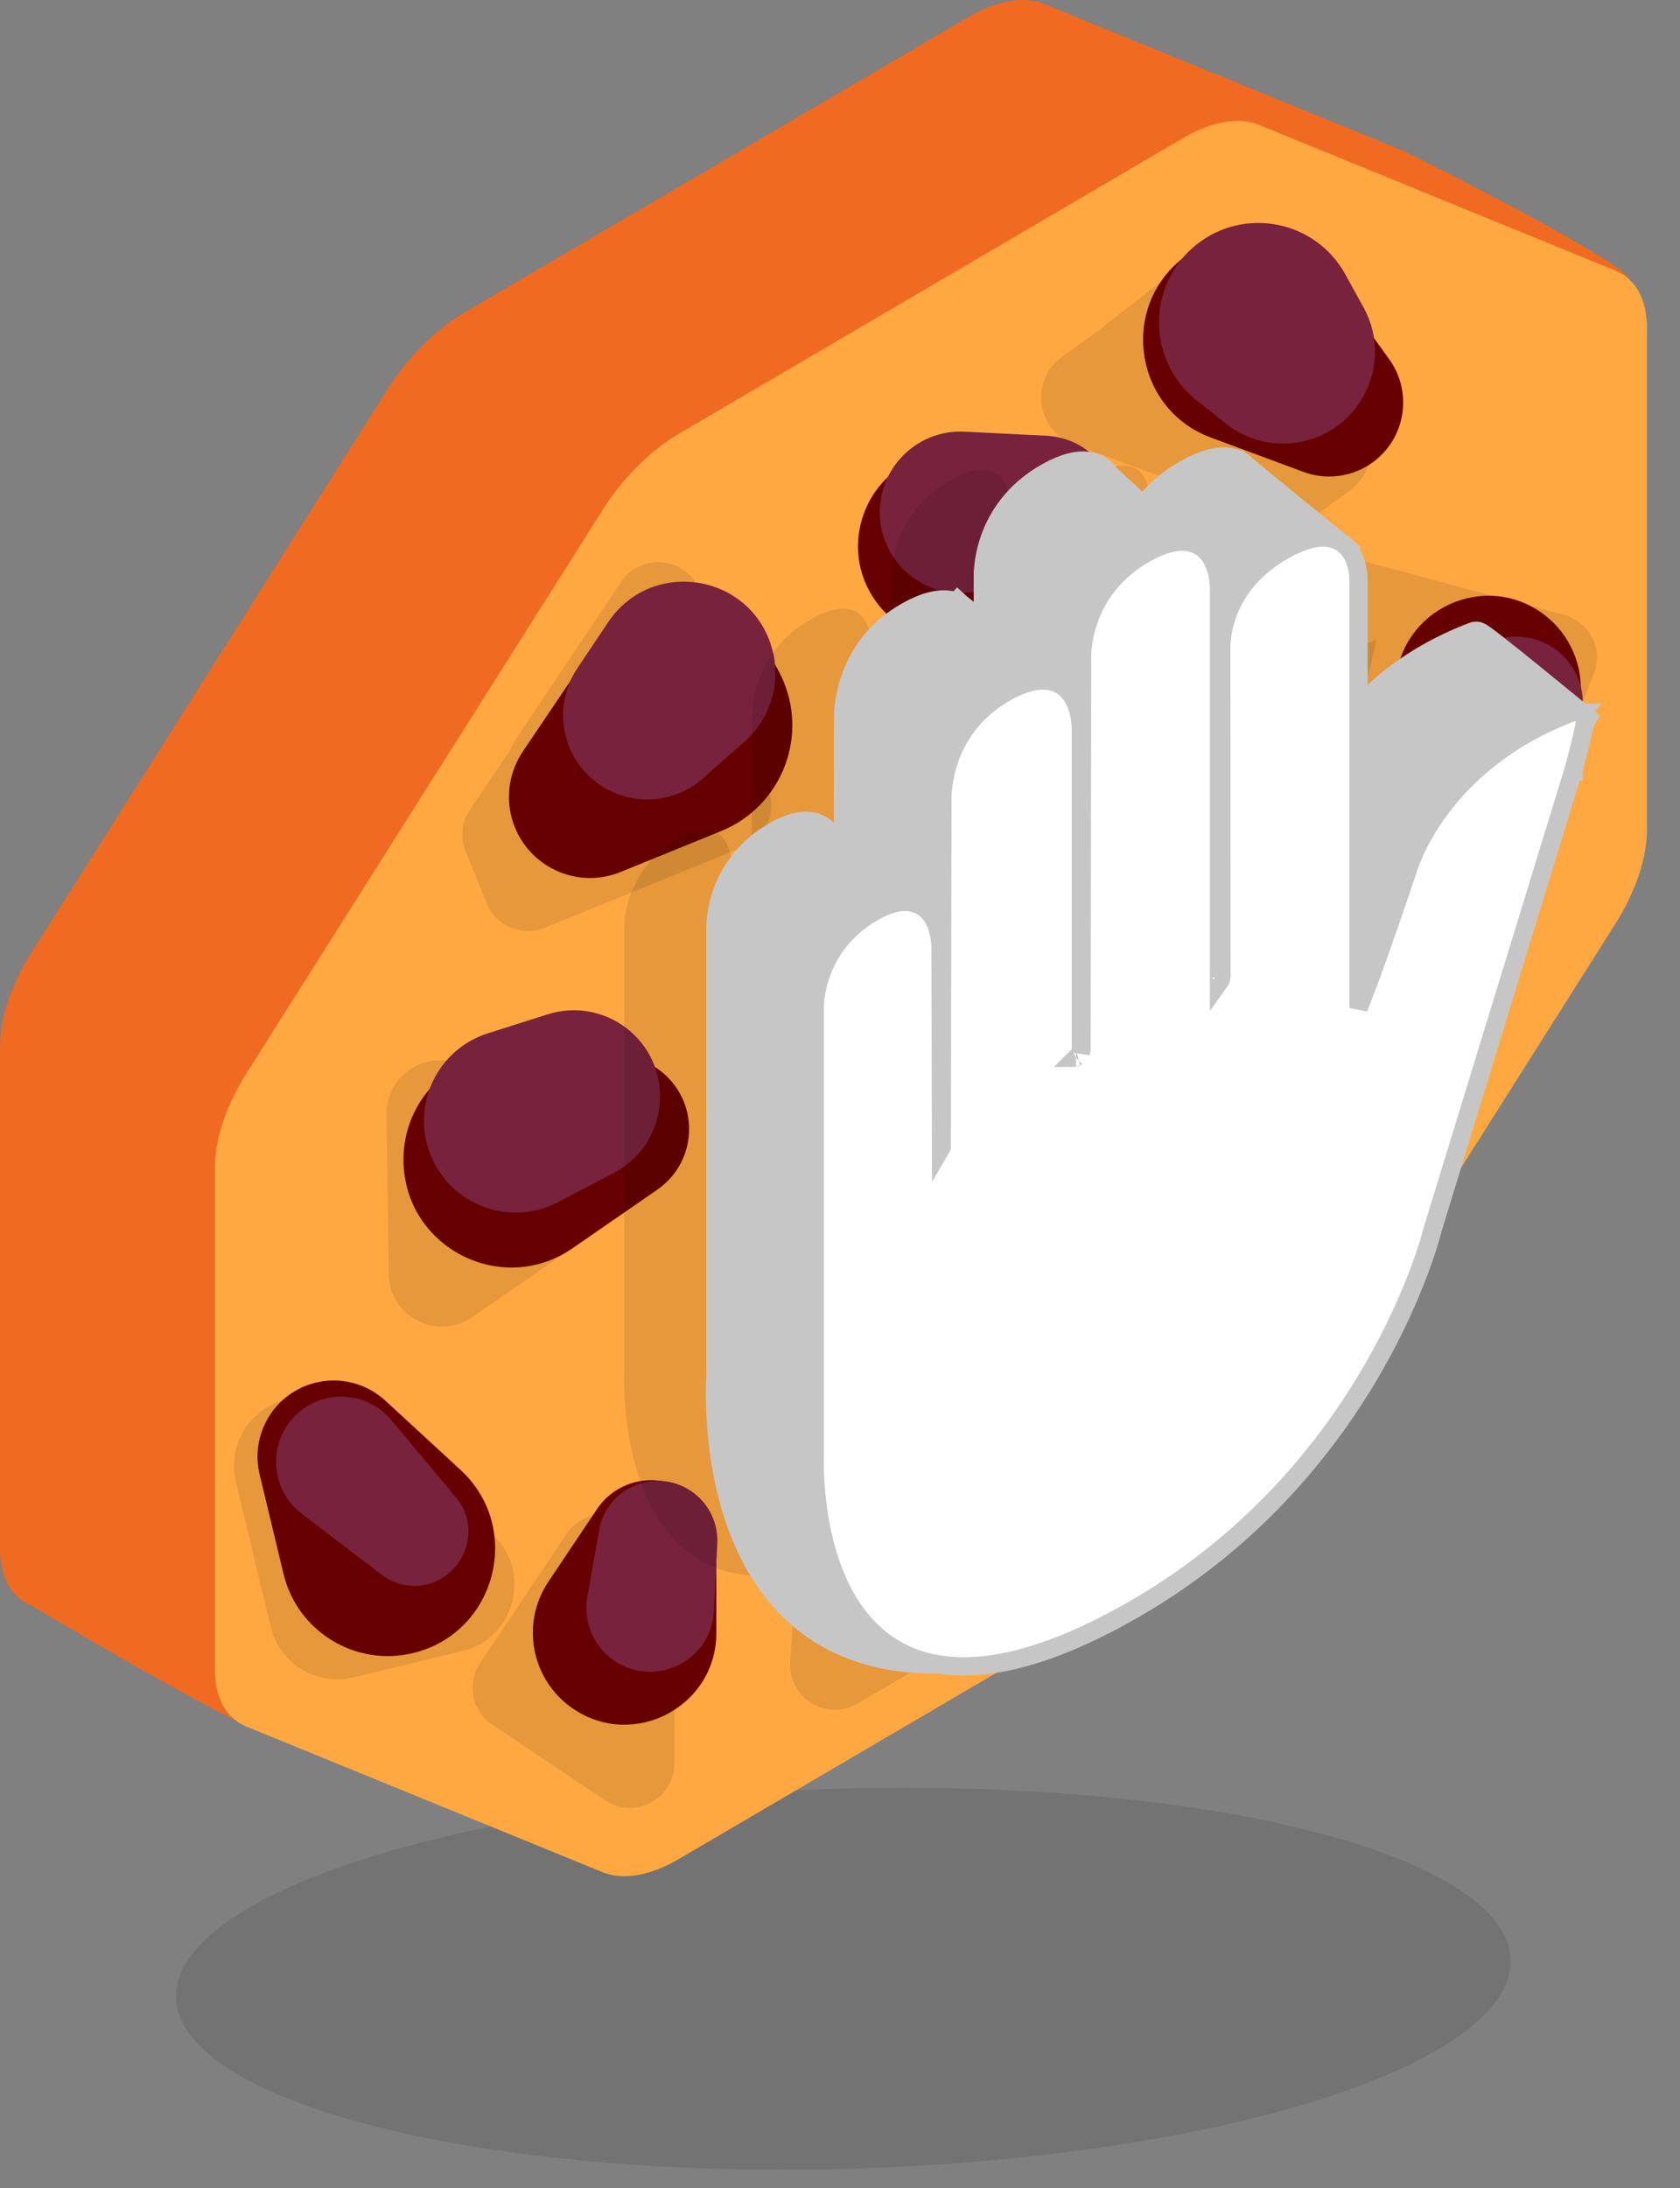
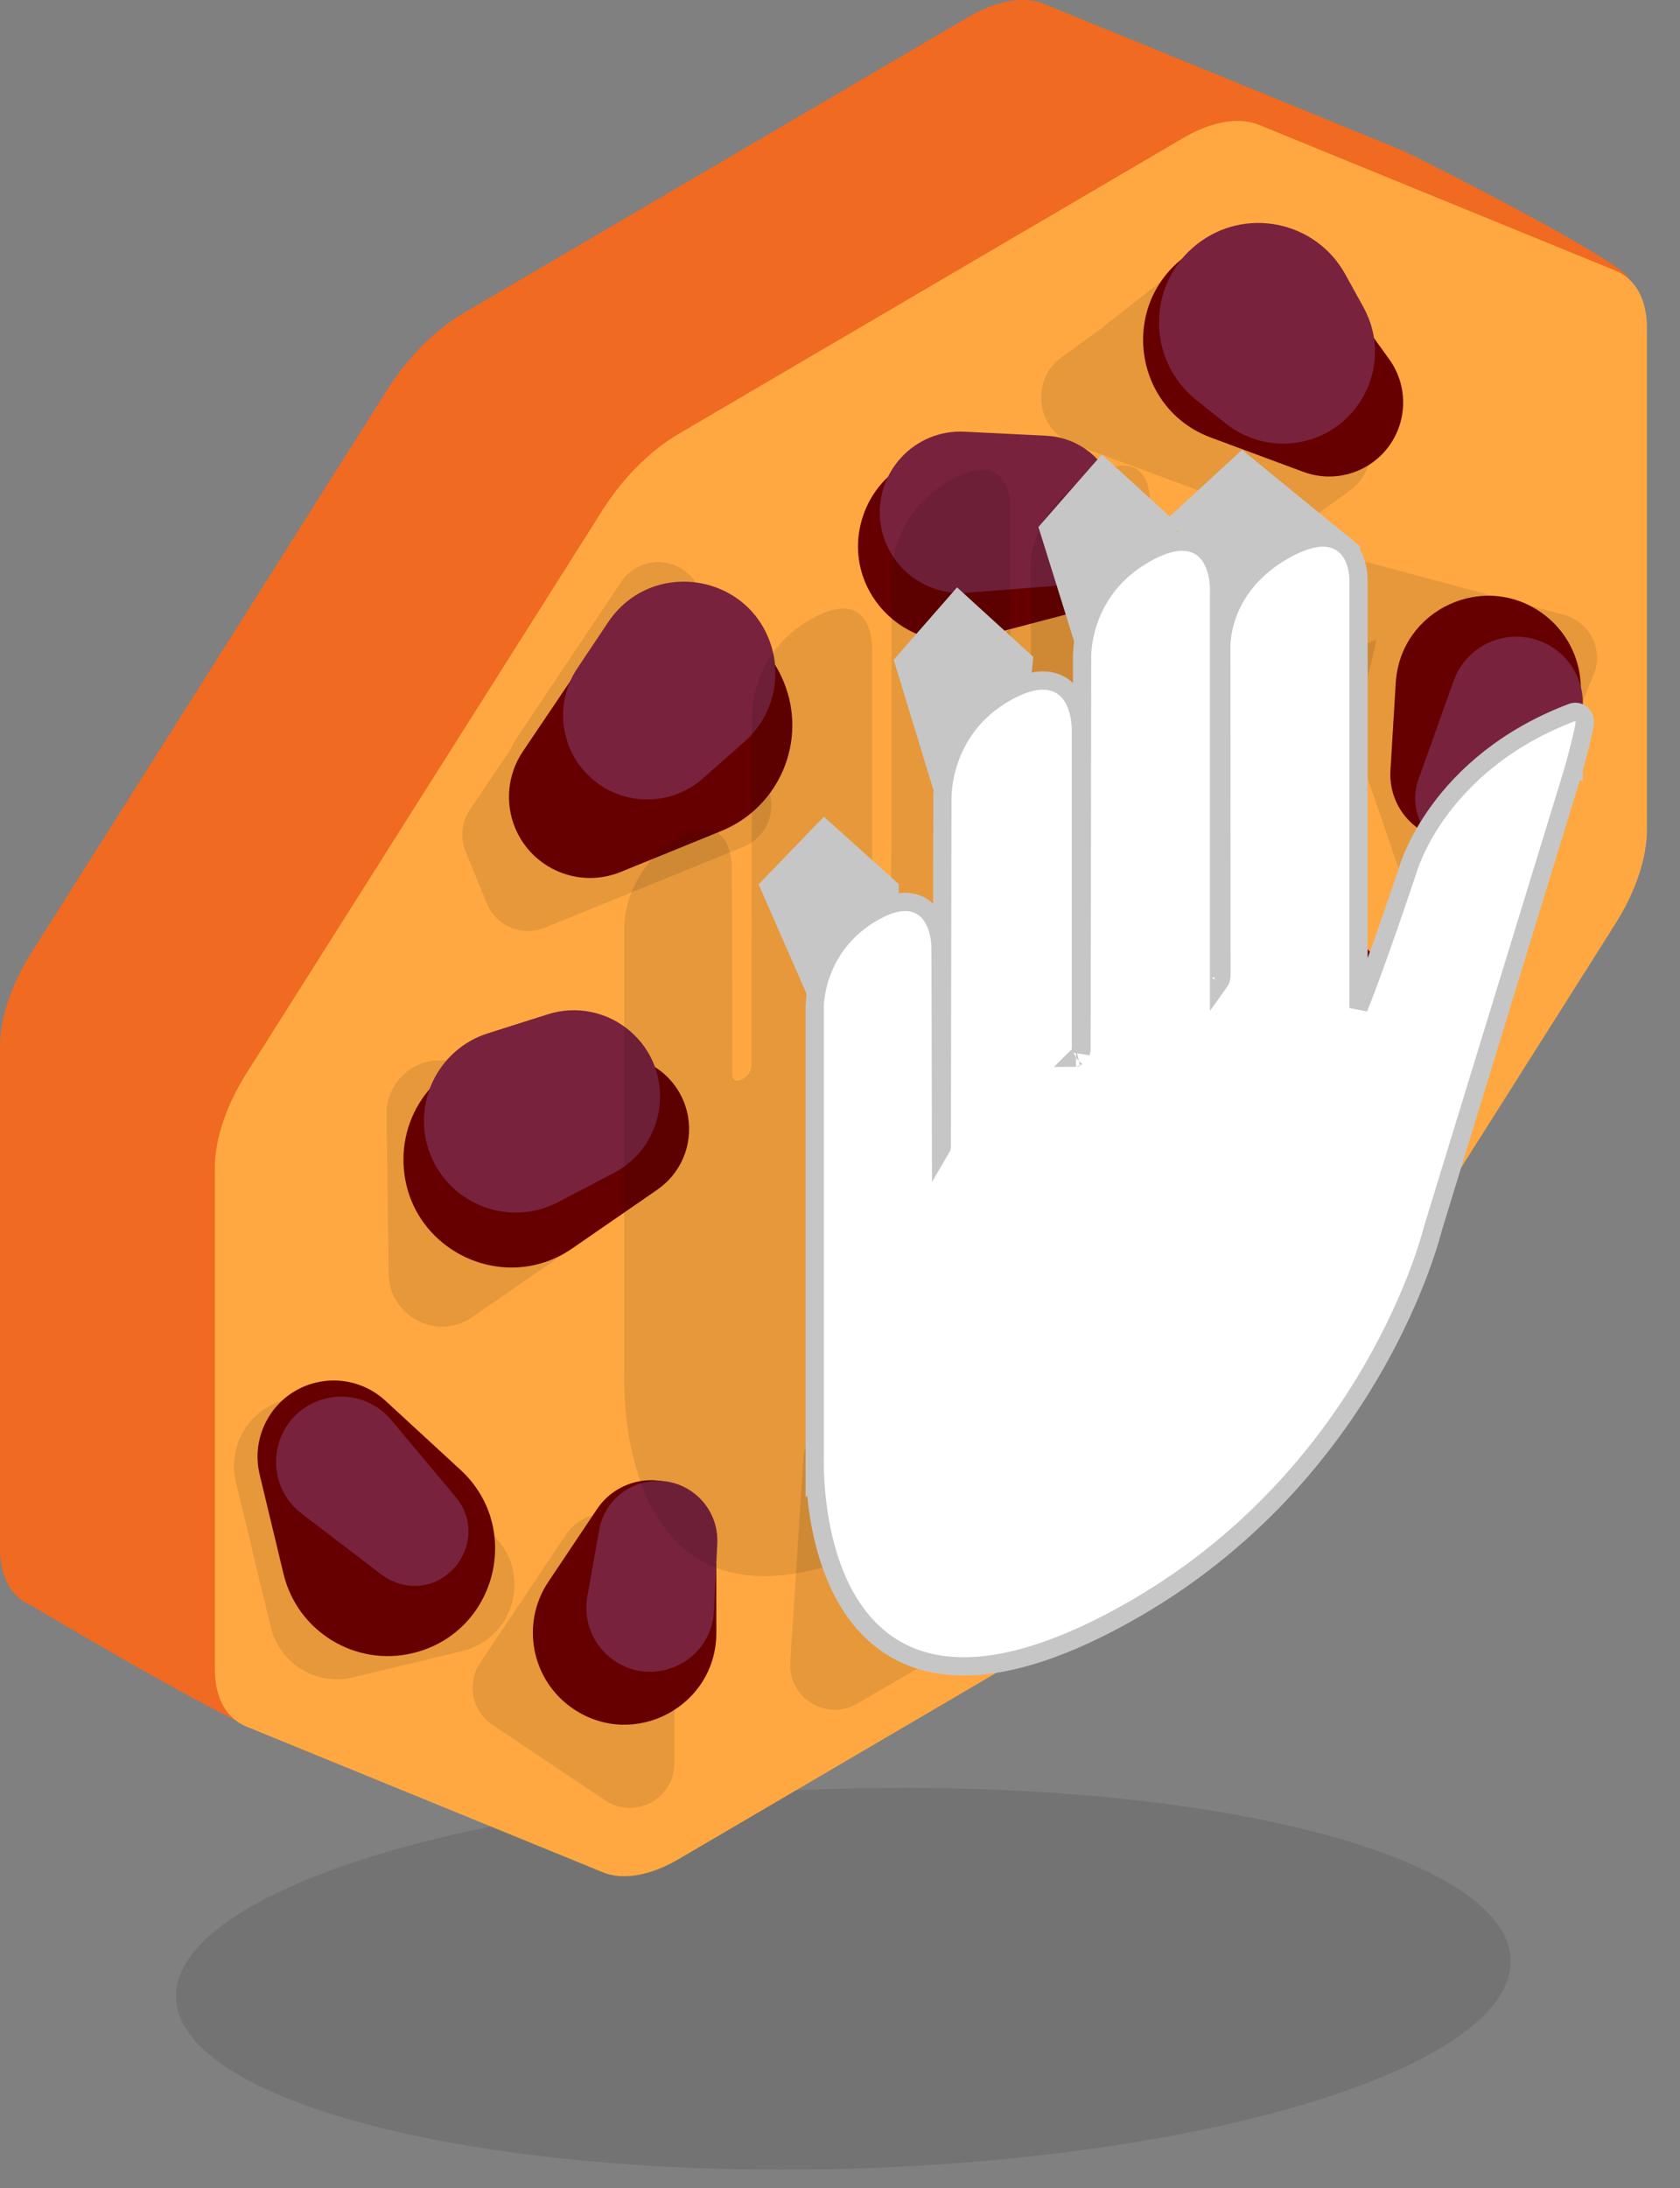
<svg xmlns="http://www.w3.org/2000/svg" width="126" height="164" viewBox="0 0 126 164" fill="none">
  <rect x="0" y="0" width="126" height="164" fill="#808080" stroke="none" />
  <ellipse cx="50.052" cy="14.252" rx="50.052" ry="14.252" transform="matrix(1 -0.026 0 1 13.197 135.368)" fill="black" fill-opacity="0.1" />
  <path fill-rule="evenodd" clip-rule="evenodd" d="M29.097 29.137L2.359 71.404C0.849 73.792 0 76.327 0 78.452V116.068C0 118.193 0.849 119.733 2.359 120.35C2.359 120.35 15.223 128.018 19.204 129.645C24.135 131.659 29.097 131.274 29.097 131.274C30.608 131.892 32.656 131.535 34.793 130.283L72.612 108.118C74.748 106.866 76.797 104.821 78.308 102.433L105.045 60.169C106.556 57.781 107.404 55.246 107.404 53.121L117.743 28.452C117.743 27.831 122.25 21.362 122.11 20.849C121.77 19.608 106.114 11.659 105.045 11.222L78.308 0.296C76.797 -0.321 74.748 0.035 72.611 1.287L34.793 23.452C32.657 24.704 30.608 26.749 29.097 29.137Z" fill="#F06A21" />
  <path fill-rule="evenodd" clip-rule="evenodd" d="M45.212 38.2L18.474 80.467C16.964 82.855 16.115 85.39 16.115 87.515V125.131C16.115 127.256 16.964 128.796 18.475 129.413L45.212 140.337C46.723 140.955 48.772 140.598 50.908 139.346L88.727 117.181C90.863 115.929 92.912 113.884 94.423 111.496L121.16 69.232C122.671 66.844 123.52 64.309 123.52 62.184V24.568C123.52 22.443 122.671 20.903 121.16 20.285L94.423 9.359C92.912 8.742 90.863 9.098 88.727 10.351L50.908 32.515C48.772 33.767 46.723 35.812 45.212 38.2Z" fill="#FFA841" />
  <g opacity="0.1">
    <path d="M80.531 33.299C77.724 32.259 77.215 28.506 79.645 26.756L89.125 19.927C90.802 18.72 93.14 19.1 94.347 20.777L102.099 31.54C103.307 33.216 102.927 35.554 101.25 36.762L99.004 38.38C97.993 39.108 96.686 39.285 95.517 38.852L80.531 33.299Z" fill="black" />
    <path d="M82.918 30.212C81.029 28.707 81.04 25.834 82.94 24.343L90.061 18.756C91.875 17.332 94.532 17.873 95.646 19.892L101.446 30.405C102.751 32.771 101.196 35.697 98.505 35.939L92.446 36.483C91.487 36.569 90.532 36.282 89.779 35.682L82.918 30.212Z" fill="black" />
    <path d="M64.289 127.698C61.978 129.044 59.1 127.266 59.271 124.596L60.25 109.337C60.369 107.496 61.958 106.098 63.799 106.217L80.1 107.263C81.942 107.381 83.339 108.97 83.221 110.812L82.945 115.114C82.874 116.225 82.254 117.227 81.293 117.788L64.289 127.698Z" fill="black" />
    <path d="M68.83 122.445C67.04 123.157 65.021 122.212 64.42 120.382L61.121 110.327C60.401 108.134 62.069 105.889 64.376 105.944L80.978 106.338C83.094 106.389 84.631 108.369 84.154 110.432L83.041 115.249C82.794 116.317 82.038 117.197 81.019 117.602L68.83 122.445Z" fill="black" />
    <path d="M98.505 46.444C97.638 43.914 99.948 41.441 102.531 42.134L117.301 46.091C119.083 46.569 120.141 48.401 119.664 50.184L113.768 65.09C113.29 66.873 113.126 68.802 111.343 68.325L107.179 67.209C106.104 66.921 105.243 66.117 104.882 65.064L98.505 46.444Z" fill="black" />
    <path d="M85.599 79.815C83.555 76.764 85.741 72.667 89.414 72.667H99.179C100.563 72.667 101.803 73.279 102.645 74.247C104.075 75.891 103.457 78.32 102.837 80.409L101.406 85.232C100.786 87.321 100.775 89.751 99.345 91.395C98.503 92.363 97.263 92.975 95.879 92.975H94.225C92.693 92.975 92.593 92.479 91.74 91.206L85.599 79.815Z" fill="black" />
    <path d="M86.132 79.688C83.917 76.296 86.859 71.907 90.838 72.667L95.228 73.505C97.322 73.905 98.865 75.693 98.955 77.822L99.294 85.856C99.373 87.715 98.193 89.396 96.417 89.954C94.658 90.506 92.748 89.821 91.74 88.278L86.132 79.688Z" fill="black" />
    <path d="M76.788 66.774C72.976 67.776 69.564 64.166 70.779 60.417L74.101 50.164C74.963 47.503 77.846 46.072 80.487 46.994L93.269 51.46C95.862 52.366 97.234 55.2 96.335 57.796L95.743 59.506C95.199 61.078 93.908 62.274 92.3 62.697L76.788 66.774Z" fill="black" />
    <path d="M80.17 61.033C77.522 61.239 75.179 59.333 74.841 56.699L74.166 51.448C73.77 48.368 76.255 45.68 79.356 45.834L91.694 46.444C94.29 46.573 96.351 48.675 96.43 51.273L96.542 55.002C96.622 57.662 94.598 59.916 91.944 60.121L80.17 61.033Z" fill="black" />
    <path d="M46.09 44.612C47.585 42.396 50.949 42.746 51.956 45.222L57.608 59.116C58.304 60.826 57.481 62.776 55.772 63.471L40.857 69.538C39.148 70.234 37.198 69.412 36.503 67.702L34.921 63.814C34.501 62.783 34.623 61.61 35.246 60.686L46.09 44.612Z" fill="black" />
    <path d="M46.585 43.62C48.154 41.275 51.744 41.81 52.561 44.511L55.362 53.772C55.741 55.022 55.356 56.378 54.377 57.243L47.659 63.182C46.419 64.278 44.564 64.302 43.297 63.238L39.292 59.877C37.985 58.78 37.714 56.876 38.663 55.459L46.585 43.62Z" fill="black" />
    <path d="M35.422 98.723C32.789 100.542 29.193 98.685 29.15 95.486L28.99 83.526C28.959 81.236 30.854 79.388 33.143 79.476L46.403 79.986C48.298 80.059 49.882 81.454 50.194 83.325L50.553 85.481C50.808 87.01 50.157 88.549 48.881 89.43L35.422 98.723Z" fill="black" />
-     <path d="M37.874 94.929C35.762 96.034 33.158 95.058 32.293 92.837L30.01 86.978C29.172 84.825 30.326 82.412 32.528 81.713L41.251 78.948C42.568 78.53 44.007 78.822 45.058 79.719L48.871 82.978C51.024 84.818 50.636 88.25 48.128 89.562L37.874 94.929Z" fill="black" />
    <path d="M50.581 132.161C50.582 134.835 47.6 136.428 45.379 134.94L36.928 129.278C35.395 128.251 34.984 126.175 36.012 124.642L42.486 114.978C43.513 113.445 45.589 113.035 47.122 114.062L49.09 115.38C50.015 116 50.571 117.041 50.571 118.155L50.581 132.161Z" fill="black" />
    <path d="M50.237 127.081C50.095 129.949 46.64 131.314 44.576 129.317L41.732 126.565C40.933 125.792 40.571 124.672 40.766 123.578L42.064 116.276C42.466 114.015 44.976 112.823 46.982 113.942L48.971 115.051C50.081 115.671 50.744 116.866 50.681 118.136L50.237 127.081Z" fill="black" />
    <path d="M36.928 115.02C39.94 117.792 38.639 122.803 34.659 123.759L26.473 125.727C23.726 126.387 20.963 124.695 20.303 121.948L17.69 111.075C17.029 108.328 18.721 105.565 21.468 104.905L22.359 104.691C24.017 104.292 25.765 104.746 27.02 105.901L36.928 115.02Z" fill="black" />
    <path d="M32.528 113.335C35.186 116.51 31.932 121.156 28.04 119.744C27.653 119.603 27.291 119.405 26.964 119.155L20.985 114.59C17.95 112.274 18.624 107.528 22.184 106.148C24.137 105.391 26.355 105.961 27.699 107.567L32.528 113.335Z" fill="black" />
  </g>
  <path d="M90.826 32.802C84.97 30.632 83.91 22.805 88.977 19.155C92.474 16.637 97.35 17.429 99.868 20.926L104.191 26.928C105.981 29.414 105.418 32.881 102.932 34.671C101.433 35.751 99.495 36.014 97.762 35.372L90.826 32.802Z" fill="#660000" />
  <path d="M89.731 29.99C85.971 26.992 85.993 21.271 89.776 18.302C93.389 15.467 98.681 16.544 100.899 20.565L102.263 23.037C104.666 27.392 101.802 32.779 96.848 33.224C95.083 33.382 93.325 32.854 91.939 31.75L89.731 29.99Z" fill="#78223D" />
  <path d="M76.056 119.529C70.07 123.018 62.615 118.41 63.058 111.495C63.365 106.724 67.481 103.105 72.252 103.411L80.442 103.937C83.834 104.155 86.407 107.081 86.189 110.473C86.058 112.518 84.917 114.364 83.146 115.396L76.056 119.529Z" fill="#660000" />
  <path d="M76.197 117.623C72.121 119.243 67.522 117.091 66.155 112.923C64.516 107.929 68.313 102.817 73.567 102.942L80.664 103.11C84.568 103.203 87.403 106.857 86.523 110.662C86.068 112.633 84.674 114.255 82.794 115.002L76.197 117.623Z" fill="#78223D" />
  <path d="M104.681 51.189C105.017 45.64 111.412 42.714 115.831 46.088C118.88 48.417 119.464 52.776 117.136 55.825L113.138 61.059C111.483 63.227 108.383 63.642 106.215 61.987C104.908 60.988 104.184 59.405 104.283 57.763L104.681 51.189Z" fill="#660000" />
  <path d="M109.021 51.037C109.874 48.647 112.384 47.278 114.855 47.853C118.169 48.625 119.756 52.413 117.983 55.317L113.889 62.019C112.6 64.129 109.772 64.666 107.799 63.176C106.341 62.074 105.767 60.154 106.381 58.433L109.021 51.037Z" fill="#78223D" />
  <path d="M90.217 81.179C86.661 75.87 90.466 68.741 96.856 68.741C101.269 68.741 104.846 72.319 104.846 76.732V84.362C104.846 87.494 102.308 90.033 99.176 90.033C97.284 90.033 95.517 89.09 94.464 87.518L90.217 81.179Z" fill="#660000" />
  <path d="M92.334 79.546C89.434 75.105 93.287 69.357 98.497 70.352C101.238 70.876 103.259 73.217 103.377 76.005L103.669 82.914C103.747 84.774 102.567 86.454 100.791 87.012C99.033 87.564 97.122 86.879 96.115 85.336L92.334 79.546Z" fill="#78223D" />
  <path d="M73.281 47.811C67.841 49.241 62.972 44.09 64.706 38.739C65.936 34.941 70.05 32.899 73.819 34.216L80.329 36.49C82.934 37.4 84.312 40.246 83.409 42.854C82.863 44.432 81.566 45.634 79.951 46.058L73.281 47.811Z" fill="#660000" />
  <path d="M72.5 44.431C69.287 44.679 66.444 42.366 66.033 39.17C65.552 35.433 68.569 32.171 72.332 32.357L78.469 32.661C81.416 32.807 83.757 35.193 83.846 38.143C83.937 41.164 81.639 43.723 78.626 43.956L72.5 44.431Z" fill="#78223D" />
  <path d="M43.768 49.576C47.598 43.9 56.212 44.795 58.792 51.138C60.573 55.516 58.467 60.51 54.089 62.291L46.542 65.361C43.432 66.626 39.886 65.13 38.62 62.021C37.857 60.144 38.079 58.01 39.212 56.33L43.768 49.576Z" fill="#660000" />
  <path d="M45.608 46.643C48.825 41.834 56.186 42.932 57.862 48.47C58.637 51.034 57.848 53.814 55.841 55.588L52.729 58.34C50.387 60.411 46.881 60.456 44.486 58.446C42.017 56.373 41.505 52.774 43.297 50.096L45.608 46.643Z" fill="#78223D" />
  <path d="M42.937 93.564C37.615 97.239 30.346 93.487 30.26 87.02C30.198 82.391 34.028 78.656 38.654 78.834L46.387 79.131C48.998 79.232 51.179 81.152 51.608 83.729C51.959 85.835 51.062 87.954 49.305 89.167L42.937 93.564Z" fill="#660000" />
  <path d="M41.866 90.102C38.233 92.003 33.755 90.324 32.266 86.504C30.824 82.802 32.809 78.65 36.597 77.45L41.086 76.026C43.215 75.351 45.542 75.823 47.24 77.274C50.72 80.248 50.093 85.796 46.038 87.918L41.866 90.102Z" fill="#78223D" />
  <path d="M53.726 122.381C53.73 127.885 47.59 131.165 43.017 128.101C39.86 125.986 39.016 121.713 41.13 118.556L44.775 113.116C46.278 110.874 49.313 110.274 51.555 111.776C52.908 112.683 53.721 114.204 53.721 115.832L53.726 122.381Z" fill="#660000" />
  <path d="M53.544 120.75C53.341 124.86 48.39 126.815 45.434 123.953C44.289 122.846 43.771 121.243 44.049 119.675L44.937 114.684C45.474 111.662 48.829 110.07 51.51 111.565C52.994 112.393 53.88 113.99 53.795 115.687L53.544 120.75Z" fill="#78223D" />
  <path d="M34.532 110.169C39.268 114.527 37.222 122.405 30.965 123.909C26.645 124.948 22.301 122.287 21.263 117.968L19.474 110.523C18.736 107.454 20.626 104.369 23.694 103.632C25.546 103.187 27.497 103.694 28.898 104.983L34.532 110.169Z" fill="#660000" />
  <path d="M34.172 112.202C36.83 115.377 33.576 120.023 29.684 118.611C29.297 118.47 28.934 118.272 28.608 118.022L22.629 113.457C19.594 111.141 20.268 106.395 23.828 105.015C25.78 104.258 27.999 104.828 29.343 106.434L34.172 112.202Z" fill="#78223D" />
  <path opacity="0.1" fill-rule="evenodd" clip-rule="evenodd" d="M69.086 114.323C87.48 104.118 91.845 85.81 91.845 85.81L102.402 51.391C102.402 51.391 103.355 47.897 103.18 47.961C93.349 51.686 91.259 59.368 91.259 59.368C91.259 59.368 87.48 70.706 86.894 71.031C86.308 71.356 86.238 70.711 86.238 70.711V37.513C86.238 37.513 86.422 33.128 81.751 35.719C77.08 38.311 77.316 42.471 77.316 42.471L77.325 66.992C77.325 66.992 77.386 67.946 76.512 68.432C75.733 68.864 75.777 67.884 75.777 67.884V38.334C75.777 38.334 76.066 33.348 71.342 35.968C66.619 38.589 66.873 43.307 66.873 43.307L66.829 72.486C66.829 72.486 66.89 73.35 66.112 73.782C65.386 74.184 65.412 73.28 65.412 73.28V48.837C65.412 48.837 65.674 43.717 60.864 46.386C56.141 49.006 56.394 53.93 56.394 53.93L56.35 79.766C56.35 79.766 56.438 80.466 55.694 80.879C54.907 81.316 54.925 80.557 54.925 80.557L54.89 64.969C54.89 64.969 54.934 60.629 50.963 62.833C46.738 65.177 46.817 69.448 46.817 69.448V103.133C46.843 103.11 45.75 127.271 69.086 114.323Z" fill="black" />
-   <path d="M79.453 123.192L79.522 123.171L79.585 123.136C88.995 117.915 94.101 108.546 96.855 100.57C98.234 96.573 99.032 92.901 99.486 90.228C99.712 88.89 99.853 87.801 99.938 87.045C99.98 86.666 100.008 86.371 100.025 86.169C100.03 86.112 100.034 86.062 100.038 86.02L118.818 54.3L119.117 53.797L118.665 53.424L118.23 53.952C118.665 53.424 118.665 53.424 118.665 53.424L118.664 53.424L118.663 53.423L118.659 53.42L118.643 53.407L118.582 53.356L118.348 53.164C118.146 52.998 117.858 52.762 117.512 52.478C116.819 51.911 115.894 51.155 114.963 50.401C114.032 49.648 113.093 48.894 112.375 48.331C112.016 48.051 111.708 47.814 111.481 47.648C111.369 47.566 111.268 47.495 111.187 47.443C111.148 47.418 111.099 47.387 111.048 47.361C111.024 47.349 110.979 47.328 110.922 47.31C110.893 47.301 110.844 47.287 110.782 47.281C110.728 47.275 110.608 47.268 110.468 47.319L110.468 47.319L110.461 47.321C105.407 49.236 102.324 52.178 100.505 54.657C99.596 55.894 99.004 57.014 98.638 57.83C98.455 58.238 98.328 58.57 98.246 58.804C98.204 58.921 98.174 59.014 98.154 59.079C98.144 59.111 98.137 59.137 98.131 59.156L98.128 59.167L98.122 59.184L98.091 59.279C98.063 59.362 98.022 59.483 97.97 59.638C97.866 59.948 97.716 60.392 97.535 60.925C97.172 61.991 96.682 63.415 96.174 64.849C95.666 66.285 95.142 67.723 94.71 68.82C94.616 69.059 94.528 69.279 94.445 69.478V37.523L94.445 37.517C94.445 37.505 94.446 37.489 94.446 37.468C94.446 37.428 94.446 37.373 94.443 37.305C94.438 37.17 94.425 36.982 94.393 36.766C94.33 36.347 94.184 35.762 93.83 35.253C93.457 34.717 92.863 34.288 91.995 34.224C91.168 34.164 90.166 34.443 88.942 35.121C86.453 36.503 85.244 38.323 84.667 39.821C84.381 40.565 84.253 41.223 84.197 41.7C84.168 41.939 84.158 42.133 84.155 42.272C84.153 42.341 84.153 42.396 84.154 42.436C84.155 42.456 84.155 42.472 84.156 42.485L84.156 42.486L84.164 66.992L84.164 67.014L84.165 67.028C84.165 67.029 84.165 67.031 84.165 67.033C84.165 67.044 84.165 67.064 84.163 67.093C84.158 67.151 84.146 67.234 84.117 67.325C84.09 67.412 84.049 67.504 83.984 67.591V38.35L83.984 38.349C83.984 38.336 83.985 38.319 83.986 38.297C83.987 38.253 83.988 38.193 83.987 38.118C83.986 37.969 83.977 37.761 83.951 37.521C83.9 37.053 83.774 36.407 83.45 35.832C83.114 35.236 82.547 34.695 81.656 34.556C80.804 34.424 79.776 34.681 78.534 35.37C75.999 36.776 74.786 38.76 74.214 40.395C73.93 41.208 73.804 41.933 73.75 42.458C73.723 42.721 73.713 42.936 73.711 43.087C73.709 43.163 73.71 43.224 73.711 43.267C73.711 43.289 73.712 43.306 73.712 43.319L73.712 43.321L73.668 72.485L73.668 72.51L73.669 72.525C73.669 72.526 73.669 72.527 73.669 72.528C73.67 72.536 73.669 72.554 73.668 72.578C73.664 72.627 73.654 72.697 73.631 72.773C73.627 72.785 73.623 72.798 73.619 72.81V48.85L73.619 48.847C73.62 48.834 73.62 48.816 73.621 48.794C73.622 48.749 73.622 48.687 73.621 48.61C73.618 48.458 73.609 48.245 73.58 48C73.525 47.52 73.393 46.86 73.06 46.273C72.716 45.666 72.141 45.113 71.236 44.967C70.368 44.828 69.321 45.085 68.055 45.788C65.514 47.198 64.302 49.239 63.733 50.922C63.45 51.76 63.325 52.509 63.271 53.052C63.244 53.324 63.235 53.546 63.232 53.702C63.231 53.781 63.231 53.843 63.232 53.888C63.233 53.91 63.233 53.927 63.233 53.941L63.234 53.944L63.19 79.764L63.19 79.807L63.193 79.833C63.193 79.837 63.193 79.842 63.193 79.849C63.191 79.875 63.187 79.916 63.172 79.963C63.163 79.99 63.151 80.022 63.131 80.057L63.097 64.97L63.097 64.968L63.097 64.968L63.097 64.954C63.097 64.942 63.097 64.926 63.096 64.907C63.095 64.868 63.094 64.814 63.09 64.748C63.082 64.616 63.066 64.432 63.033 64.22C62.969 63.807 62.832 63.235 62.525 62.723C62.209 62.195 61.691 61.703 60.892 61.563C60.123 61.428 59.216 61.645 58.154 62.234C55.872 63.501 54.741 65.299 54.188 66.78C53.913 67.517 53.78 68.176 53.716 68.653C53.684 68.892 53.669 69.087 53.662 69.226C53.658 69.295 53.657 69.35 53.656 69.39C53.656 69.41 53.656 69.426 53.656 69.438L53.656 69.452L53.656 69.453V103.13L53.654 103.176C53.651 103.228 53.647 103.307 53.643 103.41C53.635 103.616 53.626 103.916 53.623 104.295C53.619 105.051 53.642 106.122 53.755 107.38C53.98 109.888 54.566 113.18 56.036 116.226C57.51 119.282 59.886 122.117 63.688 123.629C67.48 125.137 72.589 125.289 79.453 123.192ZM73.252 73.208C73.252 73.208 73.253 73.207 73.256 73.207C73.253 73.207 73.252 73.208 73.252 73.208ZM83.64 67.863C83.64 67.863 83.641 67.862 83.644 67.862C83.641 67.863 83.64 67.863 83.64 67.863ZM63.132 80.556C63.132 80.556 63.132 80.556 63.132 80.556L63.132 80.556Z" fill="#C6C6C6" stroke="#C6C6C6" stroke-width="1.368" />
  <path d="M72.35 45.472L71.834 45.002L71.375 45.527L68.044 49.334L67.794 49.62L67.905 49.984L73.468 68.238L74.802 68.111L76.746 49.857L76.783 49.513L76.527 49.279L72.35 45.472Z" fill="#C6C6C6" stroke="#C6C6C6" stroke-width="1.368" />
  <path d="M83.208 35.513L82.692 35.043L82.232 35.568L78.901 39.376L78.649 39.664L78.763 40.03L84.413 58.122L85.746 57.988L87.604 39.896L87.639 39.553L87.384 39.32L83.208 35.513Z" fill="#C6C6C6" stroke="#C6C6C6" stroke-width="1.368" />
  <path d="M62.318 62.606L61.827 62.164L61.368 62.639L58.024 66.101L57.706 66.431L57.89 66.85L65.413 84.04L66.724 83.766L66.724 66.876L66.724 66.572L66.497 66.368L62.318 62.606Z" fill="#C6C6C6" stroke="#C6C6C6" stroke-width="1.368" />
  <path d="M93.641 34.998L93.182 34.623L92.745 35.025L88.984 38.487L88.583 38.855L88.853 39.328L97.189 53.949L98.062 55.479L98.45 53.761L101.186 41.657L101.279 41.245L100.952 40.977L93.641 34.998Z" fill="#C6C6C6" stroke="#C6C6C6" stroke-width="1.368" />
  <path d="M117.371 57.47L118.03 57.65L118.03 57.649L118.03 57.649L118.031 57.647L118.033 57.639L118.041 57.609L118.071 57.498C118.097 57.401 118.134 57.264 118.178 57.1C118.265 56.772 118.379 56.334 118.489 55.897C118.597 55.462 118.703 55.019 118.771 54.685C118.804 54.522 118.833 54.364 118.846 54.24C118.851 54.189 118.86 54.09 118.848 53.987L118.848 53.985C118.844 53.949 118.826 53.799 118.722 53.651C118.658 53.561 118.545 53.447 118.367 53.389C118.187 53.331 118.024 53.357 117.914 53.398L117.914 53.398L117.907 53.401C112.852 55.316 109.77 58.257 107.95 60.736C107.042 61.973 106.45 63.093 106.084 63.909C105.901 64.317 105.773 64.649 105.691 64.883C105.65 65.001 105.62 65.093 105.6 65.158C105.59 65.191 105.582 65.216 105.577 65.235L105.574 65.246L105.568 65.263L105.536 65.358C105.509 65.441 105.468 65.562 105.416 65.717C105.311 66.027 105.162 66.471 104.98 67.004C104.618 68.07 104.128 69.495 103.62 70.928C103.112 72.364 102.588 73.802 102.156 74.9C102.062 75.138 101.973 75.358 101.891 75.557V43.602L101.891 43.596C101.891 43.584 101.891 43.568 101.891 43.547C101.892 43.507 101.891 43.452 101.889 43.384C101.884 43.249 101.871 43.061 101.839 42.845C101.776 42.426 101.63 41.841 101.276 41.332C100.902 40.797 100.309 40.367 99.441 40.303C98.614 40.243 97.612 40.522 96.388 41.201C93.899 42.582 92.689 44.402 92.113 45.9C91.826 46.644 91.698 47.302 91.642 47.779C91.614 48.018 91.603 48.212 91.6 48.351C91.599 48.42 91.599 48.475 91.6 48.515C91.6 48.535 91.601 48.552 91.601 48.564L91.601 48.565L91.61 73.071L91.61 73.093L91.611 73.107C91.611 73.108 91.611 73.11 91.611 73.112C91.611 73.123 91.611 73.144 91.608 73.172C91.603 73.23 91.591 73.313 91.563 73.404C91.535 73.491 91.494 73.583 91.43 73.671V44.429L91.43 44.428C91.43 44.415 91.431 44.398 91.431 44.376C91.433 44.332 91.433 44.272 91.433 44.197C91.431 44.048 91.423 43.84 91.397 43.6C91.345 43.132 91.219 42.486 90.895 41.911C90.559 41.315 89.993 40.774 89.102 40.636C88.25 40.503 87.222 40.76 85.979 41.449C83.445 42.855 82.231 44.839 81.66 46.474C81.375 47.287 81.25 48.012 81.196 48.538C81.168 48.8 81.159 49.015 81.156 49.166C81.155 49.242 81.155 49.303 81.156 49.346C81.157 49.368 81.157 49.385 81.158 49.398L81.158 49.4L81.114 78.564L81.114 78.589L81.115 78.605C81.115 78.605 81.115 78.606 81.115 78.607C81.115 78.615 81.115 78.633 81.113 78.657C81.11 78.706 81.1 78.776 81.077 78.852C81.073 78.864 81.069 78.877 81.065 78.889V54.93L81.065 54.926C81.065 54.913 81.066 54.895 81.066 54.873C81.067 54.828 81.068 54.766 81.067 54.69C81.064 54.537 81.054 54.325 81.026 54.079C80.971 53.599 80.838 52.94 80.506 52.352C80.162 51.745 79.586 51.192 78.681 51.046C77.814 50.907 76.767 51.164 75.501 51.867C72.96 53.277 71.748 55.318 71.179 57.001C70.895 57.839 70.771 58.588 70.717 59.131C70.69 59.403 70.68 59.625 70.678 59.782C70.676 59.86 70.677 59.922 70.678 59.967C70.678 59.989 70.679 60.007 70.679 60.02L70.679 60.023L70.635 85.843L70.635 85.886L70.639 85.912C70.639 85.916 70.639 85.921 70.638 85.928C70.637 85.954 70.632 85.995 70.618 86.042C70.609 86.069 70.597 86.101 70.576 86.136L70.542 71.049L70.542 71.047L70.542 71.047L70.542 71.033C70.542 71.021 70.542 71.005 70.542 70.986C70.541 70.947 70.539 70.893 70.535 70.827C70.528 70.695 70.512 70.511 70.479 70.299C70.415 69.886 70.278 69.314 69.971 68.802C69.654 68.274 69.136 67.782 68.338 67.642C67.568 67.508 66.662 67.724 65.6 68.314C63.317 69.58 62.187 71.378 61.634 72.859C61.358 73.596 61.225 74.255 61.161 74.732C61.129 74.972 61.114 75.166 61.107 75.305C61.104 75.374 61.102 75.429 61.102 75.469C61.102 75.489 61.102 75.505 61.102 75.517L61.102 75.531L61.102 75.532V109.212V109.271L61.102 109.275C61.101 109.319 61.1 109.386 61.1 109.472C61.099 109.581 61.099 109.72 61.102 109.886V110.711L61.126 110.69C61.154 111.286 61.209 112.028 61.316 112.859C61.587 114.961 62.2 117.68 63.592 120.005C64.998 122.352 67.213 124.312 70.639 124.79C74.027 125.263 78.49 124.272 84.386 121C93.718 115.823 99.488 108.591 102.923 102.661C104.641 99.696 105.777 97.052 106.485 95.147C106.839 94.194 107.086 93.424 107.245 92.891C107.325 92.624 107.382 92.416 107.42 92.273C107.44 92.202 107.454 92.147 107.463 92.109L107.473 92.07L118.024 57.67L118.027 57.66L118.03 57.65L117.371 57.47ZM70.578 86.636C70.578 86.636 70.578 86.636 70.578 86.635L70.578 86.636ZM117.487 54.081C117.487 54.081 117.487 54.082 117.487 54.086C117.487 54.083 117.487 54.081 117.487 54.081ZM80.698 79.287C80.698 79.287 80.699 79.286 80.701 79.286C80.699 79.287 80.698 79.287 80.698 79.287ZM91.086 73.942C91.086 73.942 91.087 73.942 91.09 73.941C91.087 73.942 91.086 73.942 91.086 73.942Z" fill="white" stroke="#C6C6C6" stroke-width="1.368" />
</svg>